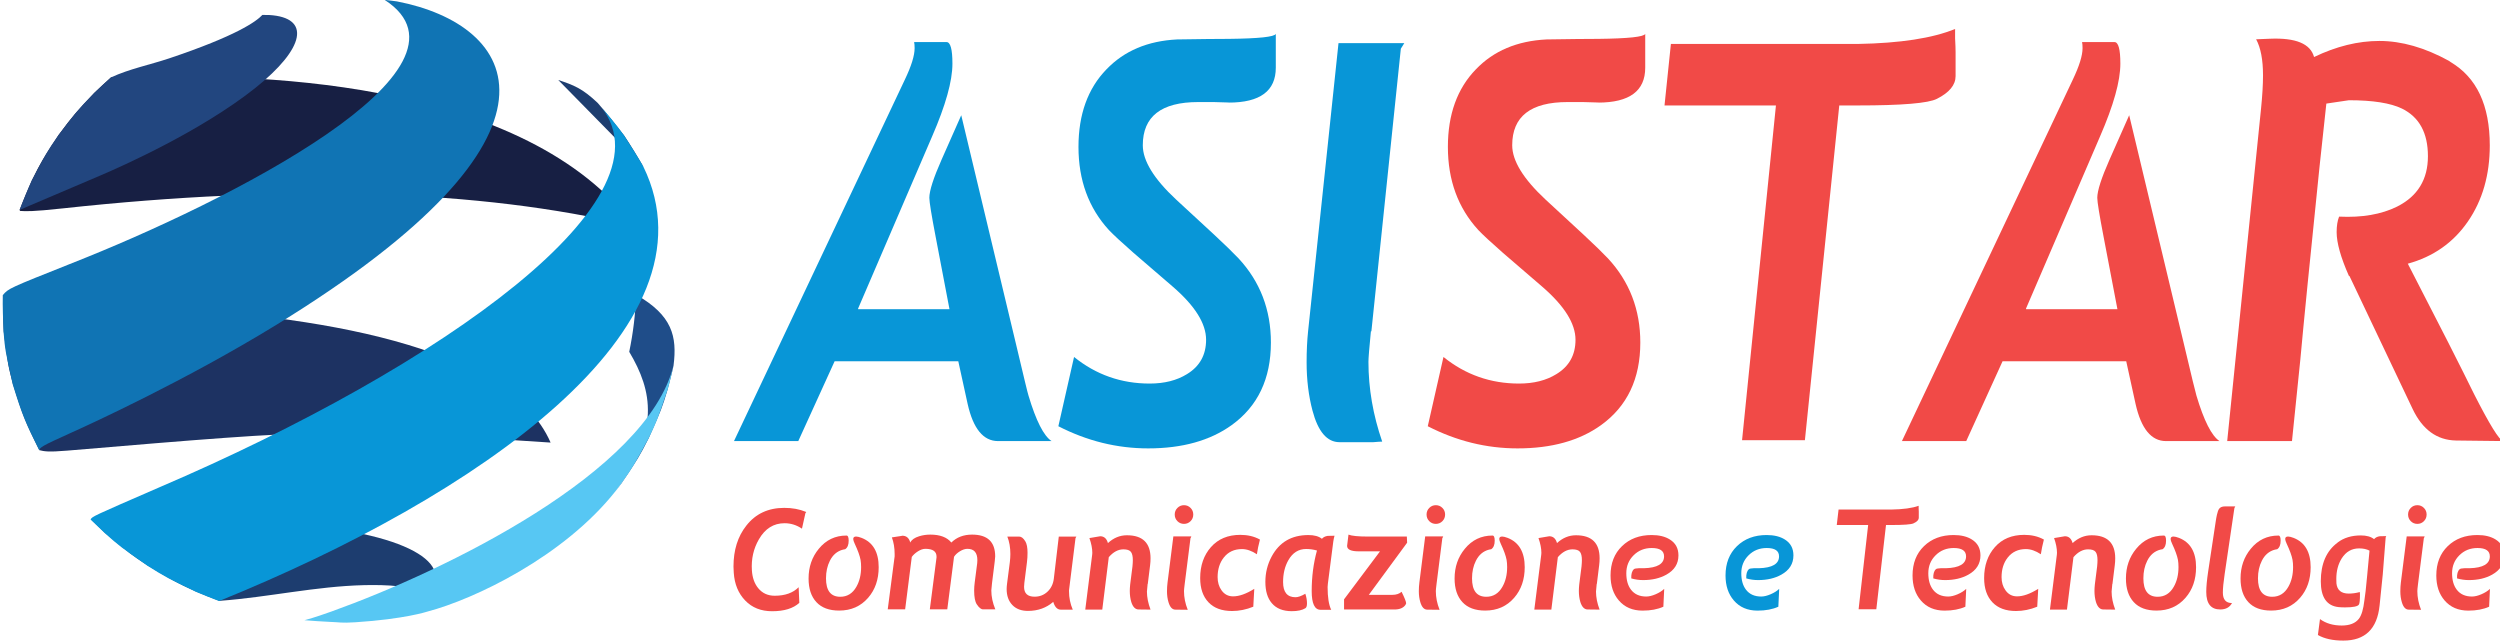
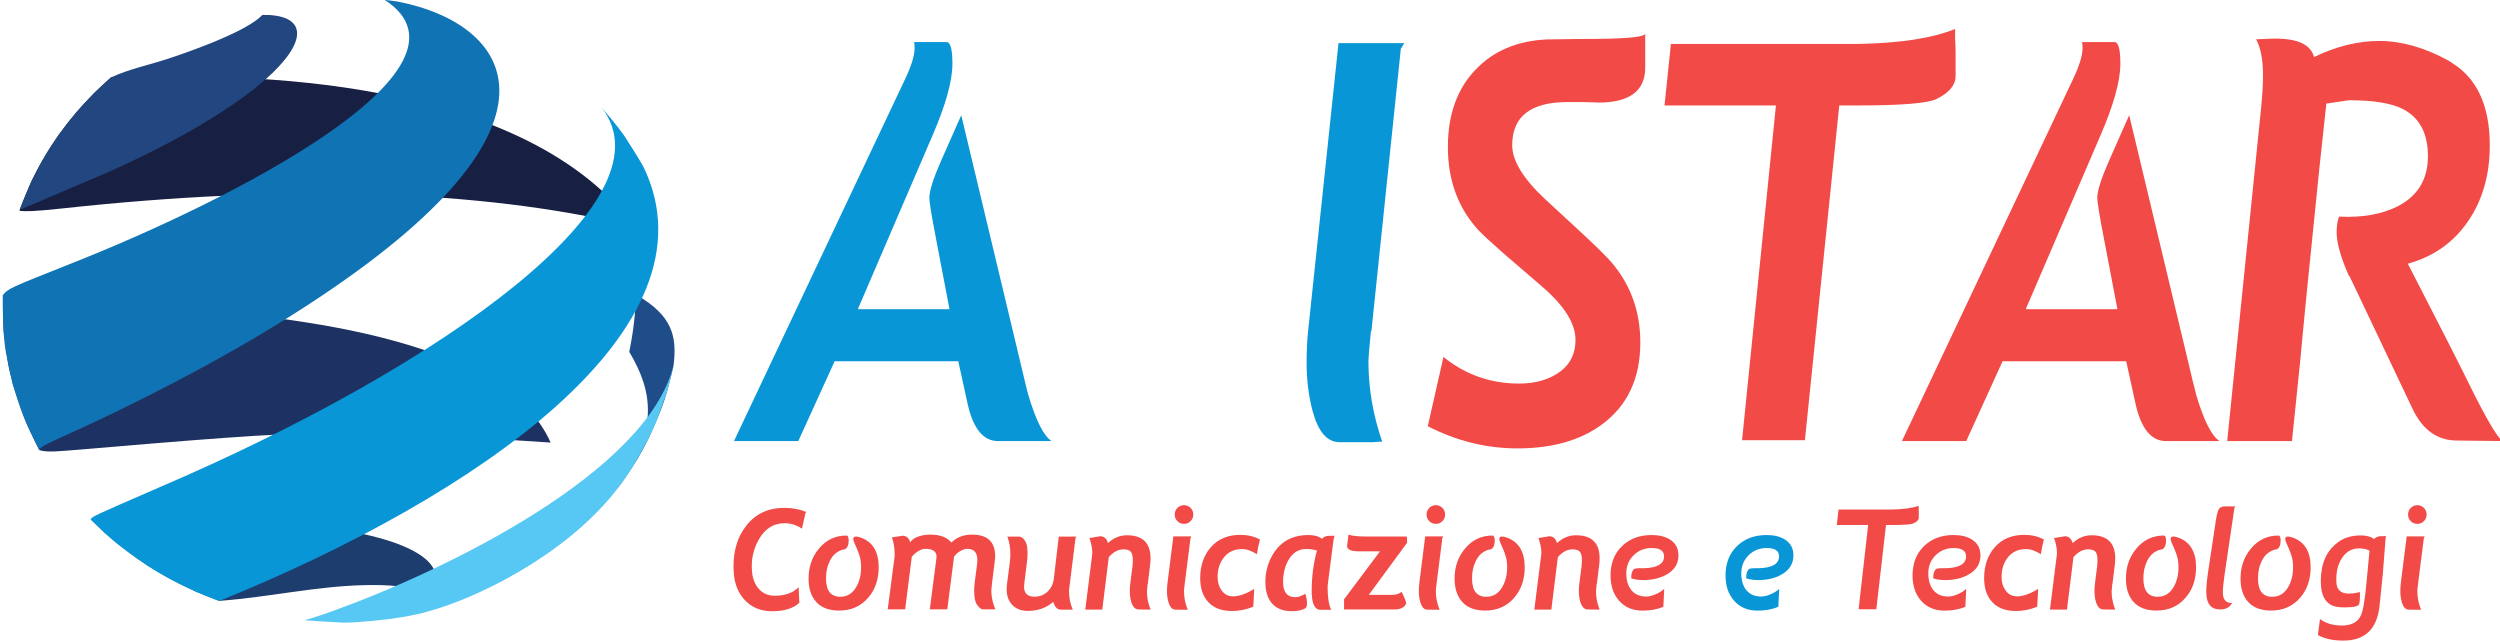
<svg xmlns="http://www.w3.org/2000/svg" id="svg785" version="1.1" viewBox="0 0 132.821 34.131" height="129" width="502">
  <defs id="defs779" />
  <g transform="translate(0,-262.869)" id="layer1">
    <g transform="matrix(3.521,0,0,3.521,-340.641,-233.513)" id="g1031">
      <g id="g358" transform="matrix(0.353,0,0,-0.353,112.072,146.153)">
        <path d="m 0,0 c 0.336,-1.421 0.517,-2.172 0.546,-2.25 0.321,-1.074 0.65,-1.722 0.986,-1.943 h -2.287 c -0.63,0 -1.063,0.529 -1.301,1.588 l -0.399,1.823 h -5.287 l -1.553,-3.411 h -2.748 l 7.301,15.445 c 0.28,0.584 0.42,1.034 0.42,1.35 0,0.11 -0.007,0.197 -0.021,0.261 h 1.385 c 0.168,0 0.252,-0.308 0.252,-0.924 0,-0.741 -0.289,-1.775 -0.865,-3.101 L -6.739,1.471 -6.735,1.445 h 3.903 L -3.42,4.524 c -0.182,0.948 -0.273,1.508 -0.273,1.682 0,0.3 0.175,0.845 0.525,1.635 l 0.839,1.895 z" style="fill:#0896d7;fill-opacity:1;fill-rule:nonzero;stroke:none" id="path360" />
      </g>
      <g id="g362" transform="matrix(0.353,0,0,-0.353,113.441,142.024)">
-         <path d="M 0,0 C 0.755,0.789 1.762,1.216 3.021,1.279 4.014,1.295 4.755,1.303 5.245,1.303 6.518,1.318 7.182,1.389 7.238,1.516 V 0.071 c 0,-0.995 -0.671,-1.492 -2.014,-1.492 0.14,0 -0.077,0.008 -0.65,0.023 H 3.923 c -1.58,0 -2.37,-0.615 -2.37,-1.847 0,-0.664 0.475,-1.437 1.426,-2.322 l 1.616,-1.492 c 0.475,-0.442 0.825,-0.782 1.049,-1.019 0.923,-0.994 1.385,-2.195 1.385,-3.6 0,-1.548 -0.56,-2.724 -1.679,-3.53 -0.923,-0.663 -2.112,-0.994 -3.567,-0.994 -1.329,0 -2.609,0.315 -3.839,0.947 l 0.671,2.961 c 0.937,-0.758 2.014,-1.137 3.231,-1.137 0.63,0 1.161,0.134 1.595,0.403 0.545,0.331 0.818,0.821 0.818,1.468 0,0.695 -0.475,1.453 -1.427,2.274 l -1.678,1.445 c -0.504,0.442 -0.853,0.766 -1.049,0.972 -0.868,0.947 -1.301,2.132 -1.301,3.553 0,1.389 0.399,2.495 1.196,3.316" style="fill:#0896d7;fill-opacity:1;fill-rule:nonzero;stroke:none" id="path364" />
-       </g>
+         </g>
      <g id="g366" transform="matrix(0.353,0,0,-0.353,117.431,145.977)">
        <path d="m 0,0 c -0.07,-0.711 -0.105,-1.145 -0.105,-1.303 0,-1.137 0.196,-2.274 0.588,-3.411 -0.07,0 -0.196,-0.008 -0.378,-0.024 h -0.524 -0.924 c -0.531,0 -0.916,0.45 -1.154,1.351 -0.167,0.631 -0.251,1.318 -0.251,2.061 0,0.489 0.021,0.931 0.063,1.326 l 1.3,12.318 H 1.427 L 1.28,12.081 0.021,0 Z" style="fill:#0896d7;fill-opacity:1;fill-rule:nonzero;stroke:none" id="path368" />
      </g>
      <g id="g370" transform="matrix(0.353,0,0,-0.353,119.015,142.024)">
        <path d="M 0,0 C 0.755,0.789 1.762,1.216 3.021,1.279 4.014,1.295 4.756,1.303 5.245,1.303 6.518,1.318 7.182,1.389 7.239,1.516 V 0.071 c 0,-0.995 -0.672,-1.492 -2.015,-1.492 0.14,0 -0.077,0.008 -0.65,0.023 H 3.923 c -1.58,0 -2.37,-0.615 -2.37,-1.847 0,-0.664 0.475,-1.437 1.426,-2.322 l 1.616,-1.492 c 0.475,-0.442 0.825,-0.782 1.049,-1.019 0.923,-0.994 1.385,-2.195 1.385,-3.6 0,-1.548 -0.56,-2.724 -1.679,-3.53 -0.923,-0.663 -2.112,-0.994 -3.567,-0.994 -1.329,0 -2.608,0.315 -3.839,0.947 l 0.671,2.961 c 0.937,-0.758 2.015,-1.137 3.231,-1.137 0.63,0 1.161,0.134 1.595,0.403 0.546,0.331 0.818,0.821 0.818,1.468 0,0.695 -0.476,1.453 -1.427,2.274 l -1.678,1.445 c -0.504,0.442 -0.853,0.766 -1.049,0.972 -0.868,0.947 -1.301,2.132 -1.301,3.553 0,1.389 0.399,2.495 1.196,3.316" style="fill:#f14a47;fill-opacity:1;fill-rule:nonzero;stroke:none" id="path372" />
      </g>
      <g id="g374" transform="matrix(0.353,0,0,-0.353,126.246,141.557)">
        <path d="m 0,0 c 0.014,-0.253 0.021,-0.45 0.021,-0.592 v -1.019 c 0,-0.379 -0.266,-0.703 -0.797,-0.971 -0.364,-0.189 -1.49,-0.284 -3.378,-0.284 H -4.951 L -6.42,-17.174 h -2.686 l 1.448,14.308 h -4.763 l 0.273,2.629 h 7.994 C -2.35,-0.205 -0.965,0.008 0,0.403 Z" style="fill:#f14a47;fill-opacity:1;fill-rule:nonzero;stroke:none" id="path376" />
      </g>
      <g id="g378" transform="matrix(0.353,0,0,-0.353,129.695,146.153)">
        <path d="m 0,0 c 0.336,-1.421 0.518,-2.172 0.546,-2.25 0.321,-1.074 0.65,-1.722 0.986,-1.943 h -2.287 c -0.629,0 -1.063,0.529 -1.301,1.588 l -0.399,1.823 h -5.287 l -1.552,-3.411 h -2.749 l 7.302,15.445 c 0.279,0.584 0.419,1.034 0.419,1.35 0,0.11 -0.007,0.197 -0.021,0.261 h 1.385 c 0.168,0 0.252,-0.308 0.252,-0.924 0,-0.741 -0.289,-1.775 -0.865,-3.101 L -6.74,1.471 -6.735,1.445 h 3.903 L -3.42,4.524 c -0.182,0.948 -0.273,1.508 -0.273,1.682 0,0.3 0.175,0.845 0.525,1.635 l 0.839,1.895 z" style="fill:#f14a47;fill-opacity:1;fill-rule:nonzero;stroke:none" id="path380" />
      </g>
      <g id="g382" transform="matrix(0.353,0,0,-0.353,134.077,146.924)">
        <path d="m 0,0 c 0.657,-1.291 1.07,-1.961 1.238,-2.008 l -2.015,0.024 c -0.811,0.016 -1.426,0.463 -1.846,1.341 L -5.329,5.052 H -5.35 c -0.35,0.789 -0.525,1.413 -0.525,1.871 0,0.268 0.035,0.489 0.105,0.663 0.979,-0.047 1.805,0.095 2.476,0.427 0.881,0.442 1.321,1.16 1.321,2.155 0,0.995 -0.37,1.674 -1.111,2.037 -0.49,0.237 -1.245,0.356 -2.266,0.356 L -6.315,12.418 -6.609,9.694 C -7.015,5.746 -7.288,3.006 -7.427,1.475 l -0.357,-3.483 h -2.769 l 1.447,14.213 c 0.056,0.553 0.084,1.027 0.084,1.422 0,0.663 -0.098,1.176 -0.294,1.539 l 0.588,0.024 c 1.104,0.047 1.734,-0.213 1.888,-0.782 0.951,0.458 1.881,0.687 2.791,0.687 0.951,0 1.944,-0.284 2.979,-0.853 l 0.063,-0.047 C 0.112,13.534 0.671,12.345 0.671,10.629 0.671,9.369 0.36,8.286 -0.262,7.381 -0.885,6.476 -1.742,5.873 -2.833,5.574 L -1.112,2.22 C -0.608,1.228 -0.238,0.488 0,0" style="fill:#f14a47;fill-opacity:1;fill-rule:nonzero;stroke:none" id="path384" />
      </g>
      <g id="g386" transform="matrix(0.353,0,0,-0.353,108.911,148.704)">
        <path d="M 0,0 -0.036,-0.048 -0.183,-0.71 c -0.229,0.155 -0.477,0.233 -0.745,0.233 -0.465,0 -0.83,-0.229 -1.094,-0.685 -0.233,-0.402 -0.333,-0.845 -0.301,-1.33 0.019,-0.31 0.108,-0.562 0.266,-0.757 0.177,-0.219 0.413,-0.328 0.709,-0.328 0.441,0 0.782,0.121 1.023,0.364 l 0.029,-0.668 c -0.26,-0.238 -0.648,-0.358 -1.164,-0.358 -0.473,0 -0.857,0.153 -1.15,0.459 -0.294,0.306 -0.456,0.7 -0.488,1.181 -0.008,0.115 -0.012,0.204 -0.012,0.268 0,0.707 0.184,1.292 0.55,1.753 0.394,0.504 0.934,0.757 1.62,0.757 0.343,0 0.648,-0.056 0.916,-0.167 z" style="fill:#f14a47;fill-opacity:1;fill-rule:nonzero;stroke:none" id="path388" />
      </g>
      <g id="g390" transform="matrix(0.353,0,0,-0.353,110.004,149.536)">
        <path d="m 0,0 c 0,-0.525 -0.15,-0.96 -0.449,-1.305 -0.316,-0.366 -0.73,-0.549 -1.242,-0.549 -0.425,0 -0.75,0.12 -0.972,0.361 -0.223,0.24 -0.334,0.577 -0.334,1.01 0,0.493 0.145,0.916 0.437,1.27 0.308,0.377 0.702,0.566 1.182,0.566 0.064,0 0.095,-0.073 0.095,-0.22 0,-0.175 -0.049,-0.297 -0.148,-0.364 C -1.47,0.761 -1.502,0.755 -1.525,0.751 -1.774,0.687 -1.961,0.528 -2.087,0.274 c -0.11,-0.218 -0.165,-0.469 -0.165,-0.751 0,-0.525 0.203,-0.787 0.609,-0.787 0.299,0 0.53,0.143 0.691,0.429 0.134,0.235 0.201,0.515 0.201,0.841 0,0.115 -0.008,0.216 -0.023,0.304 -0.032,0.175 -0.115,0.405 -0.249,0.691 -0.043,0.092 -0.065,0.159 -0.065,0.203 0,0.072 0.042,0.107 0.124,0.107 0.056,0 0.134,-0.02 0.237,-0.059 C -0.242,1.061 0,0.644 0,0" style="fill:#f14a47;fill-opacity:1;fill-rule:nonzero;stroke:none" id="path392" />
      </g>
      <g id="g394" transform="matrix(0.353,0,0,-0.353,111.764,150.172)">
        <path d="m 0,0 h -0.526 c -0.083,0 -0.172,0.071 -0.266,0.214 -0.075,0.112 -0.113,0.309 -0.113,0.591 0,0.107 0.008,0.222 0.024,0.345 l 0.107,0.829 c 0.003,0.032 0.006,0.074 0.006,0.125 0,0.322 -0.142,0.483 -0.425,0.483 -0.099,0 -0.205,-0.035 -0.319,-0.104 C -1.626,2.413 -1.71,2.334 -1.765,2.247 L -2.054,0 H -2.8 l 0.286,2.212 10e-4,0.041 c 0,0.223 -0.159,0.334 -0.478,0.334 C -3.09,2.587 -3.195,2.551 -3.308,2.48 -3.42,2.408 -3.508,2.329 -3.571,2.241 L -3.855,0 h -0.744 l 0.295,2.265 v 0.102 c 0,0.258 -0.039,0.494 -0.118,0.709 0.331,0.048 0.479,0.072 0.443,0.072 0.178,0 0.292,-0.098 0.343,-0.292 0.059,0.119 0.185,0.208 0.379,0.268 0.149,0.047 0.309,0.071 0.478,0.071 0.414,0 0.714,-0.113 0.899,-0.339 0.229,0.226 0.524,0.339 0.887,0.339 0.658,0 0.987,-0.31 0.987,-0.93 0,-0.044 -0.006,-0.113 -0.018,-0.208 L -0.142,1.115 C -0.162,0.948 -0.171,0.847 -0.171,0.811 -0.171,0.544 -0.114,0.274 0,0" style="fill:#f14a47;fill-opacity:1;fill-rule:nonzero;stroke:none" id="path396" />
      </g>
      <g id="g398" transform="matrix(0.353,0,0,-0.353,112.974,149.097)">
        <path d="m 0,0 -0.278,-2.23 v -0.041 c 0,-0.275 0.053,-0.537 0.16,-0.787 h -0.515 c -0.145,0 -0.252,0.111 -0.319,0.333 -0.295,-0.258 -0.656,-0.387 -1.082,-0.387 -0.283,0 -0.506,0.084 -0.668,0.254 -0.161,0.168 -0.242,0.396 -0.242,0.682 0,0.064 0.006,0.141 0.018,0.233 l 0.118,0.912 c 0.015,0.123 0.023,0.24 0.023,0.351 0,0.279 -0.043,0.527 -0.13,0.745 h 0.509 c 0.09,0 0.177,-0.067 0.26,-0.202 0.063,-0.104 0.095,-0.266 0.095,-0.489 0,-0.143 -0.008,-0.276 -0.024,-0.399 l -0.112,-0.889 c -0.008,-0.063 -0.012,-0.119 -0.012,-0.167 0,-0.282 0.149,-0.423 0.449,-0.423 0.217,0 0.401,0.072 0.553,0.215 0.151,0.143 0.241,0.326 0.269,0.548 l 0.213,1.806 h 0.751 z" style="fill:#f14a47;fill-opacity:1;fill-rule:nonzero;stroke:none" id="path400" />
      </g>
      <g id="g402" transform="matrix(0.353,0,0,-0.353,114.106,150.176)">
        <path d="m 0,0 -0.508,0.006 c -0.142,0 -0.247,0.105 -0.314,0.316 -0.043,0.143 -0.065,0.302 -0.065,0.477 0,0.147 0.022,0.367 0.065,0.659 0.044,0.292 0.065,0.511 0.065,0.658 0,0.163 -0.027,0.281 -0.082,0.352 -0.056,0.072 -0.162,0.108 -0.32,0.108 -0.224,0 -0.433,-0.112 -0.626,-0.334 L -2.063,0 H -2.79 l 0.295,2.343 c 0.004,0.016 0.006,0.044 0.006,0.083 0,0.187 -0.041,0.398 -0.124,0.632 l 0.461,0.078 c 0.166,0 0.276,-0.098 0.331,-0.292 0.24,0.222 0.51,0.334 0.81,0.334 C -0.337,3.178 0,2.85 0,2.194 0,2.094 -0.006,1.997 -0.018,1.902 l -0.1,-0.805 H -0.124 C -0.144,0.917 -0.154,0.809 -0.154,0.773 -0.154,0.525 -0.102,0.268 0,0" style="fill:#f14a47;fill-opacity:1;fill-rule:nonzero;stroke:none" id="path404" />
      </g>
      <g id="g406" transform="matrix(0.353,0,0,-0.353,114.709,149.097)">
        <path d="m 0,0 -0.248,-1.961 c -0.02,-0.155 -0.03,-0.257 -0.03,-0.304 0,-0.267 0.053,-0.533 0.16,-0.799 l -0.526,0.006 c -0.135,0 -0.233,0.105 -0.296,0.316 -0.044,0.143 -0.065,0.3 -0.065,0.471 0,0.127 0.008,0.252 0.024,0.375 l 0.248,1.968 H 0.035 C 0.024,0.036 0.012,0.012 0,0 m -0.559,0.724 c 0.077,-0.077 0.171,-0.116 0.281,-0.116 0.11,0 0.204,0.039 0.281,0.116 0.077,0.078 0.115,0.172 0.115,0.284 0,0.111 -0.038,0.205 -0.115,0.282 -0.077,0.078 -0.171,0.117 -0.281,0.117 -0.11,0 -0.204,-0.039 -0.281,-0.117 -0.077,-0.077 -0.115,-0.171 -0.115,-0.282 0,-0.112 0.038,-0.206 0.115,-0.284" style="fill:#f14a47;fill-opacity:1;fill-rule:nonzero;stroke:none" id="path408" />
      </g>
      <g id="g410" transform="matrix(0.353,0,0,-0.353,115.212,149.389)">
        <path d="m 0,0 c -0.177,-0.223 -0.266,-0.503 -0.266,-0.841 0,-0.218 0.055,-0.405 0.165,-0.56 0.123,-0.175 0.288,-0.262 0.497,-0.262 0.26,0 0.562,0.107 0.905,0.322 L 1.259,-2.105 C 0.96,-2.228 0.656,-2.289 0.349,-2.289 c -0.434,0 -0.769,0.124 -1.005,0.372 -0.237,0.249 -0.355,0.594 -0.355,1.035 0,0.536 0.154,0.978 0.461,1.326 0.308,0.348 0.725,0.522 1.254,0.522 0.311,0 0.585,-0.064 0.821,-0.191 L 1.543,0.763 C 1.484,0.537 1.44,0.328 1.413,0.137 1.192,0.284 0.979,0.358 0.775,0.358 0.447,0.358 0.189,0.238 0,0" style="fill:#f14a47;fill-opacity:1;fill-rule:nonzero;stroke:none" id="path412" />
      </g>
      <g id="g414" transform="matrix(0.353,0,0,-0.353,116.782,149.783)">
        <path d="m 0,0 c -0.008,-0.06 -0.012,-0.109 -0.012,-0.149 0,-0.437 0.051,-0.761 0.154,-0.972 h -0.455 c -0.253,0 -0.379,0.267 -0.379,0.799 0,0.612 0.075,1.19 0.225,1.735 -0.154,0.043 -0.307,0.065 -0.461,0.065 -0.327,0 -0.582,-0.16 -0.763,-0.482 -0.15,-0.263 -0.224,-0.573 -0.224,-0.931 0,-0.433 0.177,-0.649 0.532,-0.649 0.106,0 0.246,0.049 0.419,0.149 0.048,-0.143 0.071,-0.28 0.071,-0.412 0,-0.111 -0.023,-0.181 -0.071,-0.208 -0.138,-0.084 -0.331,-0.125 -0.579,-0.125 -0.378,0 -0.664,0.115 -0.857,0.346 -0.182,0.214 -0.272,0.516 -0.272,0.906 0,0.385 0.088,0.745 0.266,1.079 0.327,0.615 0.851,0.923 1.573,0.923 0.252,0 0.445,-0.053 0.579,-0.16 0.055,0.067 0.138,0.109 0.248,0.125 0.028,0.004 0.124,0.006 0.29,0.006 C 0.26,1.961 0.242,1.878 0.231,1.795 Z" style="fill:#f14a47;fill-opacity:1;fill-rule:nonzero;stroke:none" id="path416" />
      </g>
      <g id="g418" transform="matrix(0.353,0,0,-0.353,117.894,149.907)">
        <path d="m 0,0 c 0.13,-0.262 0.195,-0.427 0.195,-0.495 0,-0.004 -0.01,-0.026 -0.029,-0.065 -0.091,-0.131 -0.249,-0.197 -0.473,-0.197 h -2.152 v 0.435 l 1.537,2.051 h -0.905 c -0.335,0 -0.502,0.077 -0.502,0.232 0,0.004 0.02,0.165 0.059,0.483 0.138,-0.056 0.416,-0.083 0.834,-0.083 H 0.225 L 0.237,2.098 -1.401,-0.131 h 0.095 0.088 0.822 C -0.23,-0.131 -0.098,-0.087 0,0" style="fill:#f14a47;fill-opacity:1;fill-rule:nonzero;stroke:none" id="path420" />
      </g>
      <g id="g422" transform="matrix(0.353,0,0,-0.353,118.509,149.097)">
        <path d="m 0,0 -0.248,-1.961 c -0.02,-0.155 -0.03,-0.257 -0.03,-0.304 0,-0.267 0.053,-0.533 0.16,-0.799 l -0.526,0.006 c -0.135,0 -0.233,0.105 -0.296,0.316 -0.043,0.143 -0.065,0.3 -0.065,0.471 0,0.127 0.008,0.252 0.024,0.375 l 0.248,1.968 H 0.036 C 0.023,0.036 0.012,0.012 0,0 m -0.559,0.724 c 0.077,-0.077 0.171,-0.116 0.281,-0.116 0.11,0 0.204,0.039 0.281,0.116 0.077,0.078 0.115,0.172 0.115,0.284 0,0.111 -0.038,0.205 -0.115,0.282 -0.077,0.078 -0.171,0.117 -0.281,0.117 -0.11,0 -0.204,-0.039 -0.281,-0.117 -0.077,-0.077 -0.115,-0.171 -0.115,-0.282 0,-0.112 0.038,-0.206 0.115,-0.284" style="fill:#f14a47;fill-opacity:1;fill-rule:nonzero;stroke:none" id="path424" />
      </g>
      <g id="g426" transform="matrix(0.353,0,0,-0.353,119.752,149.536)">
        <path d="m 0,0 c 0,-0.525 -0.15,-0.96 -0.449,-1.305 -0.316,-0.366 -0.73,-0.549 -1.242,-0.549 -0.426,0 -0.75,0.12 -0.972,0.361 -0.223,0.24 -0.335,0.577 -0.335,1.01 0,0.493 0.146,0.916 0.438,1.27 0.308,0.377 0.701,0.566 1.182,0.566 0.064,0 0.095,-0.073 0.095,-0.22 0,-0.175 -0.049,-0.297 -0.148,-0.364 C -1.47,0.761 -1.502,0.755 -1.525,0.751 -1.774,0.687 -1.961,0.528 -2.087,0.274 -2.198,0.056 -2.252,-0.195 -2.252,-0.477 c 0,-0.525 0.202,-0.787 0.609,-0.787 0.299,0 0.53,0.143 0.691,0.429 0.134,0.235 0.201,0.515 0.201,0.841 0,0.115 -0.008,0.216 -0.023,0.304 -0.032,0.175 -0.115,0.405 -0.249,0.691 -0.043,0.092 -0.065,0.159 -0.065,0.203 0,0.072 0.041,0.107 0.124,0.107 0.055,0 0.134,-0.02 0.237,-0.059 C -0.242,1.061 0,0.644 0,0" style="fill:#f14a47;fill-opacity:1;fill-rule:nonzero;stroke:none" id="path428" />
      </g>
      <g id="g430" transform="matrix(0.353,0,0,-0.353,120.882,150.176)">
        <path d="m 0,0 -0.508,0.006 c -0.142,0 -0.247,0.105 -0.314,0.316 -0.043,0.143 -0.065,0.302 -0.065,0.477 0,0.147 0.022,0.367 0.065,0.659 0.044,0.292 0.065,0.511 0.065,0.658 0,0.163 -0.027,0.281 -0.082,0.352 -0.056,0.072 -0.162,0.108 -0.32,0.108 -0.224,0 -0.433,-0.112 -0.626,-0.334 L -2.063,0 h -0.728 l 0.296,2.343 c 0.004,0.016 0.006,0.044 0.006,0.083 0,0.187 -0.041,0.398 -0.124,0.632 l 0.461,0.078 c 0.166,0 0.276,-0.098 0.331,-0.292 0.24,0.222 0.51,0.334 0.81,0.334 C -0.337,3.178 0,2.85 0,2.194 0,2.094 -0.006,1.997 -0.018,1.902 l -0.1,-0.805 H -0.124 C -0.144,0.917 -0.154,0.809 -0.154,0.773 -0.154,0.525 -0.103,0.268 0,0" style="fill:#f14a47;fill-opacity:1;fill-rule:nonzero;stroke:none" id="path432" />
      </g>
      <g id="g434" transform="matrix(0.353,0,0,-0.353,121.942,149.118)">
        <path d="m 0,0 c 0.244,-0.151 0.367,-0.377 0.367,-0.68 0,-0.357 -0.172,-0.631 -0.515,-0.822 -0.276,-0.155 -0.607,-0.233 -0.993,-0.233 -0.173,0 -0.343,0.024 -0.508,0.072 -0.008,0.187 0.029,0.318 0.112,0.393 0.024,0.024 0.092,0.038 0.207,0.042 h 0.219 c 0.575,0.016 0.863,0.185 0.863,0.507 0,0.238 -0.176,0.357 -0.526,0.357 -0.308,0 -0.566,-0.103 -0.775,-0.31 -0.209,-0.206 -0.313,-0.463 -0.313,-0.769 0,-0.294 0.067,-0.528 0.201,-0.703 0.15,-0.195 0.366,-0.292 0.65,-0.292 0.118,0 0.253,0.033 0.405,0.098 0.152,0.066 0.273,0.142 0.364,0.23 l -0.036,-0.763 c -0.248,-0.112 -0.543,-0.167 -0.887,-0.167 -0.429,0 -0.768,0.145 -1.016,0.435 -0.237,0.274 -0.355,0.63 -0.355,1.067 0,0.521 0.163,0.939 0.491,1.255 0.327,0.316 0.748,0.474 1.265,0.474 C -0.461,0.191 -0.201,0.127 0,0" style="fill:#f14a47;fill-opacity:1;fill-rule:nonzero;stroke:none" id="path436" />
      </g>
      <g id="g438" transform="matrix(0.353,0,0,-0.353,123.677,149.118)">
        <path d="m 0,0 c 0.244,-0.151 0.367,-0.377 0.367,-0.68 0,-0.357 -0.172,-0.631 -0.515,-0.822 -0.276,-0.155 -0.607,-0.233 -0.993,-0.233 -0.173,0 -0.343,0.024 -0.508,0.072 -0.008,0.187 0.029,0.318 0.112,0.393 0.024,0.024 0.093,0.038 0.207,0.042 h 0.219 c 0.575,0.016 0.863,0.185 0.863,0.507 0,0.238 -0.176,0.357 -0.526,0.357 -0.308,0 -0.566,-0.103 -0.775,-0.31 -0.209,-0.206 -0.313,-0.463 -0.313,-0.769 0,-0.294 0.067,-0.528 0.201,-0.703 0.15,-0.195 0.366,-0.292 0.65,-0.292 0.119,0 0.253,0.033 0.405,0.098 0.152,0.066 0.273,0.142 0.364,0.23 l -0.036,-0.763 c -0.248,-0.112 -0.544,-0.167 -0.887,-0.167 -0.429,0 -0.768,0.145 -1.016,0.435 -0.237,0.274 -0.355,0.63 -0.355,1.067 0,0.521 0.164,0.939 0.49,1.255 0.328,0.316 0.749,0.474 1.266,0.474 C -0.461,0.191 -0.201,0.127 0,0" style="fill:#0896d7;fill-opacity:1;fill-rule:nonzero;stroke:none" id="path440" />
      </g>
      <g id="g442" transform="matrix(0.353,0,0,-0.353,125.696,148.645)">
        <path d="m 0,0 c 0.004,-0.064 0.006,-0.113 0.006,-0.149 v -0.257 c 0,-0.095 -0.075,-0.176 -0.225,-0.244 -0.102,-0.048 -0.419,-0.071 -0.952,-0.071 h -0.224 l -0.414,-3.601 h -0.757 l 0.408,3.601 H -3.5 l 0.077,0.661 h 2.252 C -0.662,-0.052 -0.272,0.002 0,0.101 Z" style="fill:#f14a47;fill-opacity:1;fill-rule:nonzero;stroke:none" id="path444" />
      </g>
      <g id="g446" transform="matrix(0.353,0,0,-0.353,126.499,149.118)">
        <path d="m 0,0 c 0.244,-0.151 0.367,-0.377 0.367,-0.68 0,-0.357 -0.172,-0.631 -0.515,-0.822 -0.276,-0.155 -0.607,-0.233 -0.993,-0.233 -0.173,0 -0.343,0.024 -0.508,0.072 -0.009,0.187 0.029,0.318 0.112,0.393 0.024,0.024 0.093,0.038 0.207,0.042 h 0.218 c 0.576,0.016 0.864,0.185 0.864,0.507 0,0.238 -0.176,0.357 -0.526,0.357 -0.308,0 -0.566,-0.103 -0.775,-0.31 -0.209,-0.206 -0.313,-0.463 -0.313,-0.769 0,-0.294 0.067,-0.528 0.201,-0.703 0.149,-0.195 0.366,-0.292 0.65,-0.292 0.118,0 0.253,0.033 0.405,0.098 0.152,0.066 0.273,0.142 0.364,0.23 l -0.036,-0.763 c -0.248,-0.112 -0.544,-0.167 -0.887,-0.167 -0.429,0 -0.768,0.145 -1.017,0.435 -0.236,0.274 -0.354,0.63 -0.354,1.067 0,0.521 0.163,0.939 0.49,1.255 0.327,0.316 0.749,0.474 1.266,0.474 C -0.461,0.191 -0.201,0.127 0,0" style="fill:#f14a47;fill-opacity:1;fill-rule:nonzero;stroke:none" id="path448" />
      </g>
      <g id="g450" transform="matrix(0.353,0,0,-0.353,127.041,149.389)">
        <path d="m 0,0 c -0.177,-0.223 -0.266,-0.503 -0.266,-0.841 0,-0.218 0.055,-0.405 0.166,-0.56 0.122,-0.175 0.287,-0.262 0.496,-0.262 0.26,0 0.562,0.107 0.905,0.322 L 1.259,-2.105 C 0.96,-2.228 0.656,-2.289 0.349,-2.289 c -0.434,0 -0.769,0.124 -1.005,0.372 -0.237,0.249 -0.355,0.594 -0.355,1.035 0,0.536 0.154,0.978 0.461,1.326 0.308,0.348 0.725,0.522 1.254,0.522 0.311,0 0.585,-0.064 0.821,-0.191 L 1.543,0.763 C 1.484,0.537 1.441,0.328 1.413,0.137 1.192,0.284 0.979,0.358 0.774,0.358 0.448,0.358 0.189,0.238 0,0" style="fill:#f14a47;fill-opacity:1;fill-rule:nonzero;stroke:none" id="path452" />
      </g>
      <g id="g454" transform="matrix(0.353,0,0,-0.353,128.662,150.176)">
        <path d="m 0,0 -0.508,0.006 c -0.142,0 -0.247,0.105 -0.314,0.316 -0.043,0.143 -0.065,0.302 -0.065,0.477 0,0.147 0.022,0.367 0.065,0.659 0.044,0.292 0.065,0.511 0.065,0.658 0,0.163 -0.027,0.281 -0.082,0.352 -0.056,0.072 -0.162,0.108 -0.32,0.108 -0.224,0 -0.433,-0.112 -0.626,-0.334 L -2.063,0 H -2.79 l 0.295,2.343 c 0.004,0.016 0.006,0.044 0.006,0.083 0,0.187 -0.041,0.398 -0.124,0.632 l 0.461,0.078 c 0.166,0 0.276,-0.098 0.331,-0.292 0.241,0.222 0.511,0.334 0.81,0.334 C -0.337,3.178 0,2.85 0,2.194 0,2.094 -0.006,1.997 -0.018,1.902 l -0.1,-0.805 H -0.124 C -0.144,0.917 -0.154,0.809 -0.154,0.773 -0.154,0.525 -0.102,0.268 0,0" style="fill:#f14a47;fill-opacity:1;fill-rule:nonzero;stroke:none" id="path456" />
      </g>
      <g id="g458" transform="matrix(0.353,0,0,-0.353,129.882,149.536)">
        <path d="m 0,0 c 0,-0.525 -0.15,-0.96 -0.449,-1.305 -0.316,-0.366 -0.73,-0.549 -1.242,-0.549 -0.426,0 -0.75,0.12 -0.972,0.361 -0.223,0.24 -0.335,0.577 -0.335,1.01 0,0.493 0.146,0.916 0.438,1.27 0.308,0.377 0.701,0.566 1.182,0.566 0.064,0 0.095,-0.073 0.095,-0.22 0,-0.175 -0.049,-0.297 -0.148,-0.364 C -1.47,0.761 -1.502,0.755 -1.525,0.751 -1.774,0.687 -1.961,0.528 -2.087,0.274 -2.198,0.056 -2.252,-0.195 -2.252,-0.477 c 0,-0.525 0.202,-0.787 0.609,-0.787 0.299,0 0.53,0.143 0.691,0.429 0.134,0.235 0.201,0.515 0.201,0.841 0,0.115 -0.008,0.216 -0.023,0.304 -0.032,0.175 -0.115,0.405 -0.249,0.691 -0.043,0.092 -0.065,0.159 -0.065,0.203 0,0.072 0.041,0.107 0.124,0.107 0.055,0 0.134,-0.02 0.237,-0.059 C -0.242,1.061 0,0.644 0,0" style="fill:#f14a47;fill-opacity:1;fill-rule:nonzero;stroke:none" id="path460" />
      </g>
      <g id="g462" transform="matrix(0.353,0,0,-0.353,130.424,150.077)">
        <path d="m 0,0 c -0.098,-0.183 -0.266,-0.274 -0.502,-0.274 -0.399,0 -0.598,0.25 -0.598,0.751 0,0.222 0.028,0.516 0.083,0.882 l 0.314,2.081 c 0.019,0.135 0.039,0.246 0.059,0.333 0.027,0.124 0.059,0.209 0.094,0.257 0.051,0.067 0.132,0.101 0.243,0.101 H 0.142 C 0.13,4.119 0.116,4.091 0.101,4.047 L -0.313,1.24 C -0.365,0.894 -0.39,0.63 -0.39,0.447 -0.39,0.149 -0.26,0 0,0" style="fill:#f14a47;fill-opacity:1;fill-rule:nonzero;stroke:none" id="path464" />
      </g>
      <g id="g466" transform="matrix(0.353,0,0,-0.353,131.611,149.536)">
        <path d="m 0,0 c 0,-0.525 -0.15,-0.96 -0.449,-1.305 -0.316,-0.366 -0.729,-0.549 -1.242,-0.549 -0.425,0 -0.749,0.12 -0.972,0.361 -0.223,0.24 -0.334,0.577 -0.334,1.01 0,0.493 0.146,0.916 0.437,1.27 0.308,0.377 0.702,0.566 1.183,0.566 0.063,0 0.094,-0.073 0.094,-0.22 0,-0.175 -0.049,-0.297 -0.147,-0.364 C -1.47,0.761 -1.501,0.755 -1.525,0.751 -1.773,0.687 -1.961,0.528 -2.087,0.274 c -0.11,-0.218 -0.165,-0.469 -0.165,-0.751 0,-0.525 0.203,-0.787 0.609,-0.787 0.299,0 0.53,0.143 0.691,0.429 0.134,0.235 0.201,0.515 0.201,0.841 0,0.115 -0.008,0.216 -0.023,0.304 -0.032,0.175 -0.115,0.405 -0.249,0.691 -0.043,0.092 -0.065,0.159 -0.065,0.203 0,0.072 0.042,0.107 0.124,0.107 0.056,0 0.134,-0.02 0.237,-0.059 C -0.242,1.061 0,0.644 0,0" style="fill:#f14a47;fill-opacity:1;fill-rule:nonzero;stroke:none" id="path468" />
      </g>
      <g id="g470" transform="matrix(0.353,0,0,-0.353,132.743,149.086)">
        <path d="M 0,0 C -0.059,-0.759 -0.1,-1.286 -0.124,-1.58 L -0.26,-2.909 c -0.102,-1.002 -0.619,-1.503 -1.549,-1.503 -0.449,0 -0.812,0.08 -1.088,0.239 l 0.089,0.68 c 0.252,-0.183 0.562,-0.275 0.928,-0.275 0.339,0 0.583,0.096 0.733,0.286 0.115,0.147 0.193,0.41 0.237,0.787 0.023,0.195 0.041,0.328 0.053,0.4 0.031,0.314 0.053,0.53 0.065,0.65 0.063,0.691 0.096,1.051 0.101,1.079 -0.123,0.063 -0.27,0.095 -0.444,0.095 -0.315,0 -0.564,-0.143 -0.745,-0.429 -0.154,-0.247 -0.23,-0.539 -0.23,-0.877 0,-0.091 10e-4,-0.155 0.005,-0.19 0.032,-0.291 0.207,-0.436 0.527,-0.436 0.153,0 0.311,0.022 0.473,0.066 0.004,-0.016 0.006,-0.05 0.006,-0.101 0,-0.235 -0.014,-0.378 -0.042,-0.429 -0.047,-0.084 -0.246,-0.126 -0.597,-0.126 -0.102,0 -0.193,0.004 -0.272,0.012 -0.508,0.052 -0.763,0.419 -0.763,1.103 0,0.751 0.241,1.304 0.722,1.657 h -0.006 c 0.268,0.203 0.599,0.304 0.993,0.304 0.248,0 0.437,-0.053 0.568,-0.16 0.055,0.067 0.136,0.109 0.242,0.125 0.027,0.004 0.12,0.006 0.278,0.006 z" style="fill:#f14a47;fill-opacity:1;fill-rule:nonzero;stroke:none" id="path472" />
      </g>
      <g id="g474" transform="matrix(0.353,0,0,-0.353,133.319,149.097)">
        <path d="m 0,0 -0.249,-1.961 c -0.019,-0.155 -0.029,-0.257 -0.029,-0.304 0,-0.267 0.053,-0.533 0.159,-0.799 l -0.525,0.006 c -0.135,0 -0.233,0.105 -0.296,0.316 -0.044,0.143 -0.065,0.3 -0.065,0.471 0,0.127 0.008,0.252 0.023,0.375 l 0.249,1.968 H 0.035 C 0.023,0.036 0.011,0.012 0,0 m -0.559,0.724 c 0.077,-0.077 0.17,-0.116 0.281,-0.116 0.11,0 0.204,0.039 0.281,0.116 0.077,0.078 0.115,0.172 0.115,0.284 0,0.111 -0.038,0.205 -0.115,0.282 -0.077,0.078 -0.171,0.117 -0.281,0.117 -0.111,0 -0.204,-0.039 -0.281,-0.117 -0.077,-0.077 -0.115,-0.171 -0.115,-0.282 0,-0.112 0.038,-0.206 0.115,-0.284" style="fill:#f14a47;fill-opacity:1;fill-rule:nonzero;stroke:none" id="path476" />
      </g>
      <g id="g478" transform="matrix(0.353,0,0,-0.353,134.402,149.118)">
-         <path d="m 0,0 c 0.244,-0.151 0.367,-0.377 0.367,-0.68 0,-0.357 -0.172,-0.631 -0.515,-0.822 -0.276,-0.155 -0.607,-0.233 -0.993,-0.233 -0.173,0 -0.343,0.024 -0.508,0.072 -0.009,0.187 0.029,0.318 0.112,0.393 0.024,0.024 0.093,0.038 0.207,0.042 h 0.218 c 0.576,0.016 0.864,0.185 0.864,0.507 0,0.238 -0.176,0.357 -0.526,0.357 -0.308,0 -0.566,-0.103 -0.775,-0.31 -0.209,-0.206 -0.313,-0.463 -0.313,-0.769 0,-0.294 0.067,-0.528 0.201,-0.703 0.149,-0.195 0.366,-0.292 0.65,-0.292 0.118,0 0.253,0.033 0.405,0.098 0.152,0.066 0.273,0.142 0.364,0.23 l -0.036,-0.763 c -0.248,-0.112 -0.544,-0.167 -0.887,-0.167 -0.429,0 -0.768,0.145 -1.017,0.435 -0.236,0.274 -0.354,0.63 -0.354,1.067 0,0.521 0.163,0.939 0.49,1.255 0.327,0.316 0.749,0.474 1.266,0.474 C -0.461,0.191 -0.201,0.127 0,0" style="fill:#f14a47;fill-opacity:1;fill-rule:nonzero;stroke:none" id="path480" />
-       </g>
+         </g>
      <g id="g482" transform="matrix(0.353,0,0,-0.353,97.047,144.16)">
        <path d="m 0,0 c 0.252,-0.017 0.514,-0.035 1.828,0.108 9.651,1.048 17.828,0.799 24.303,-0.74 -0.011,0.063 -0.024,0.126 -0.036,0.189 C 21.221,5.74 9.543,5.901 4.748,5.683 4.048,5.651 4.028,5.66 3.901,5.715 3.683,5.516 3.389,5.253 3.178,5.046 2.393,4.212 2.252,4.061 1.657,3.253 0.953,2.178 0.895,2.089 0.512,1.308 0.348,0.928 0.127,0.424 -0.015,0.037 -0.004,0.032 -0.005,0.011 0,0" style="fill:#171f43;fill-opacity:1;fill-rule:nonzero;stroke:none" id="path484" />
      </g>
      <g id="g486" transform="matrix(0.353,0,0,-0.353,97.76,147.777)">
        <path d="M 0,0 C 11.372,0.958 11.372,0.958 20.662,0.344 18.824,4.553 10.378,5.802 3.616,6.11 -2.492,6.387 -2.73,6.398 -2.745,6.659 c 0,-0.468 10e-4,-1.091 0.03,-1.558 C -2.538,3.697 -2.531,3.642 -2.323,2.856 -1.929,1.607 -1.836,1.31 -1.185,0.018 -0.983,-0.031 -0.825,-0.069 0,0" style="fill:#1d3262;fill-opacity:1;fill-rule:nonzero;stroke:none" id="path488" />
      </g>
      <g id="g490" transform="matrix(0.353,0,0,-0.353,100.067,150.043)">
        <path d="M 0,0 C 2.059,0.153 4.078,0.619 6.15,0.669 7.013,0.69 8.493,0.658 8.709,0.212 10.176,1.368 8.44,2.865 3.076,3.268 0.835,3.436 -1.277,3.417 -2.539,3.406 -5.273,3.381 -5.273,3.381 -5.527,3.486 L -4.925,2.909 C -3.856,2.016 -3.814,1.98 -3.101,1.513 -1.958,0.83 -1.865,0.775 -1.022,0.394 -0.727,0.275 -0.336,0.109 -0.037,0.001 -0.026,0.002 -0.011,-0.001 0,0" style="fill:#1d3d6f;fill-opacity:1;fill-rule:nonzero;stroke:none" id="path492" />
      </g>
      <g id="g494" transform="matrix(0.353,0,0,-0.353,106.163,143.023)">
-         <path d="M 0,0 C -0.327,0.426 -0.774,0.989 -1.13,1.395 -1.786,2.017 -2.159,2.159 -2.817,2.376 L 0.823,-1.33 C 0.585,-0.927 0.264,-0.389 0,0" style="fill:#1d3d6f;fill-opacity:1;fill-rule:nonzero;stroke:none" id="path496" />
-       </g>
+         </g>
      <g id="g498" transform="matrix(0.353,0,0,-0.353,106.24,146.286)">
        <path d="m 0,0 c 1.012,-1.698 1.302,-3.359 -0.576,-5.947 l 0.243,0.324 c 0.7,1.045 0.773,1.153 1.168,1.937 0.537,1.21 0.569,1.282 0.803,2.063 0.077,0.31 0.193,0.721 0.256,1.034 C 2.053,0.661 1.841,1.558 0.293,2.441 0.267,1.619 0.167,0.802 0,0" style="fill:#1f4d89;fill-opacity:1;fill-rule:nonzero;stroke:none" id="path500" />
      </g>
      <g id="g502" transform="matrix(0.353,0,0,-0.353,100.807,141.204)">
        <path d="m 0,0 c 1.796,-0.106 1.543,-1.419 -0.602,-3.126 -2.317,-1.839 -5.671,-3.333 -6.644,-3.747 -3.425,-1.457 -3.425,-1.457 -3.429,-1.471 0.152,0.383 0.353,0.895 0.526,1.271 0.598,1.135 0.647,1.228 1.146,1.945 0.729,0.953 0.822,1.076 1.521,1.793 0.215,0.202 0.499,0.474 0.722,0.669 0.791,0.365 1.656,0.536 2.481,0.811 2.872,0.963 3.731,1.577 3.988,1.858 C -0.204,0.002 -0.087,0.005 0,0" style="fill:#22467f;fill-opacity:1;fill-rule:nonzero;stroke:none" id="path504" />
      </g>
      <g id="g506" transform="matrix(0.353,0,0,-0.353,102.736,140.999)">
        <path d="m 0,0 c 5.106,-0.987 8.22,-5.614 -5.159,-13.825 -3.899,-2.393 -7.992,-4.263 -8.773,-4.613 -1.282,-0.576 -1.336,-0.628 -1.359,-0.756 -0.561,1.137 -0.712,1.443 -1.138,2.837 -0.317,1.421 -0.323,1.448 -0.391,2.246 -0.019,0.467 -0.042,1.09 -0.031,1.557 0.246,0.287 0.246,0.287 2.977,1.374 6.604,2.601 17.891,8.3 13.347,11.245 C -0.369,0.045 -0.157,0.028 0,0" style="fill:#1074b4;fill-opacity:1;fill-rule:nonzero;stroke:none" id="path508" />
      </g>
      <g id="g510" transform="matrix(0.353,0,0,-0.353,106.163,143.023)">
        <path d="m 0,0 c 0.255,-0.395 0.594,-0.922 0.823,-1.33 3.361,-6.912 -7.167,-14.123 -18.14,-18.567 0.001,0 0.001,0 0.001,0 -0.296,0.117 -0.694,0.266 -0.985,0.393 -1.177,0.567 -1.299,0.626 -2.079,1.119 -1.125,0.786 -1.192,0.833 -1.824,1.396 l -0.602,0.577 c 0.067,0.128 0.067,0.128 2.923,1.369 C -7.807,-9.875 2.512,-2.569 -1.13,1.395 -0.779,0.985 -0.306,0.44 0,0" style="fill:#0896d7;fill-opacity:1;fill-rule:nonzero;stroke:none" id="path512" />
      </g>
      <g id="g514" transform="matrix(0.353,0,0,-0.353,106.818,146.858)">
        <path d="m 0,0 c -0.43,-1.277 -0.447,-1.327 -0.803,-2.064 -0.61,-1.128 -0.659,-1.221 -1.169,-1.937 l -0.242,-0.324 c -2.222,-2.813 -6.036,-4.628 -8.058,-5.161 0,0 -0.966,-0.318 -3.062,-0.454 -0.629,-0.041 -0.692,0.004 -1.066,0.014 -0.337,0.016 -0.785,0.045 -1.12,0.073 0.424,0.111 0.96,0.303 1.162,0.375 4.891,1.756 13.473,5.945 14.614,10.511 C 0.18,0.723 0.097,0.305 0,0" style="fill:#57c7f3;fill-opacity:1;fill-rule:nonzero;stroke:none" id="path516" />
      </g>
    </g>
  </g>
</svg>